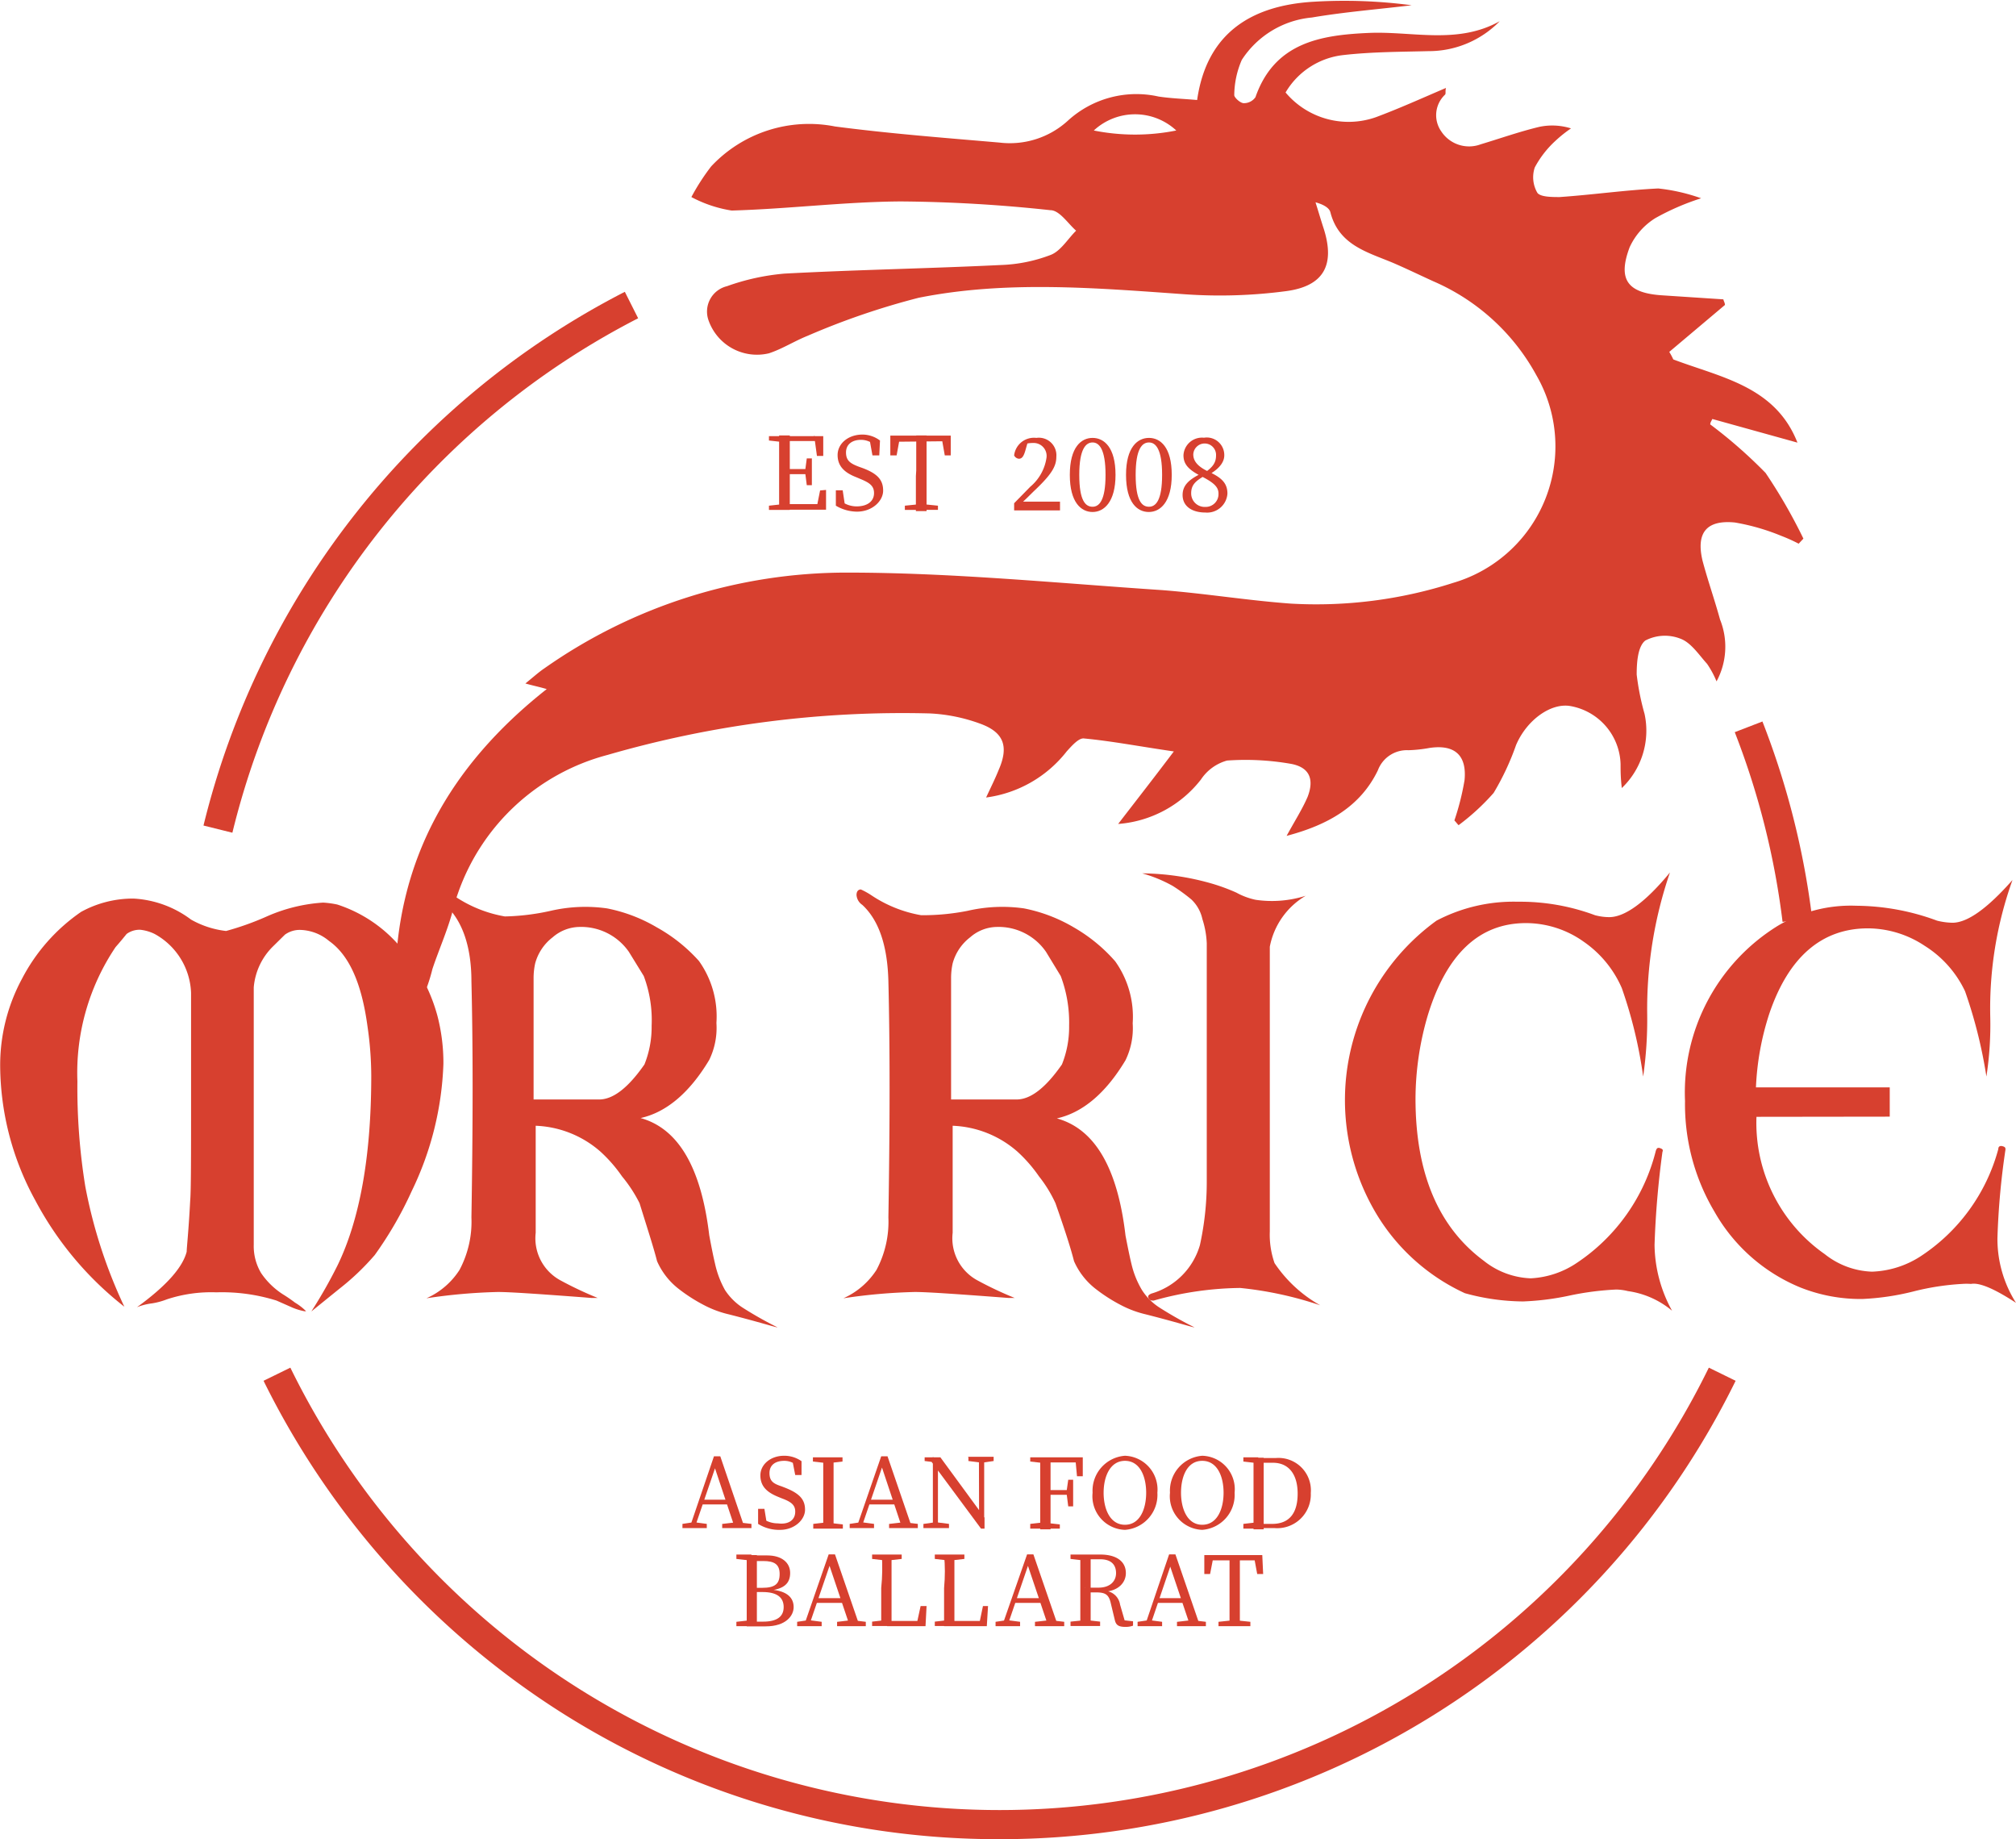
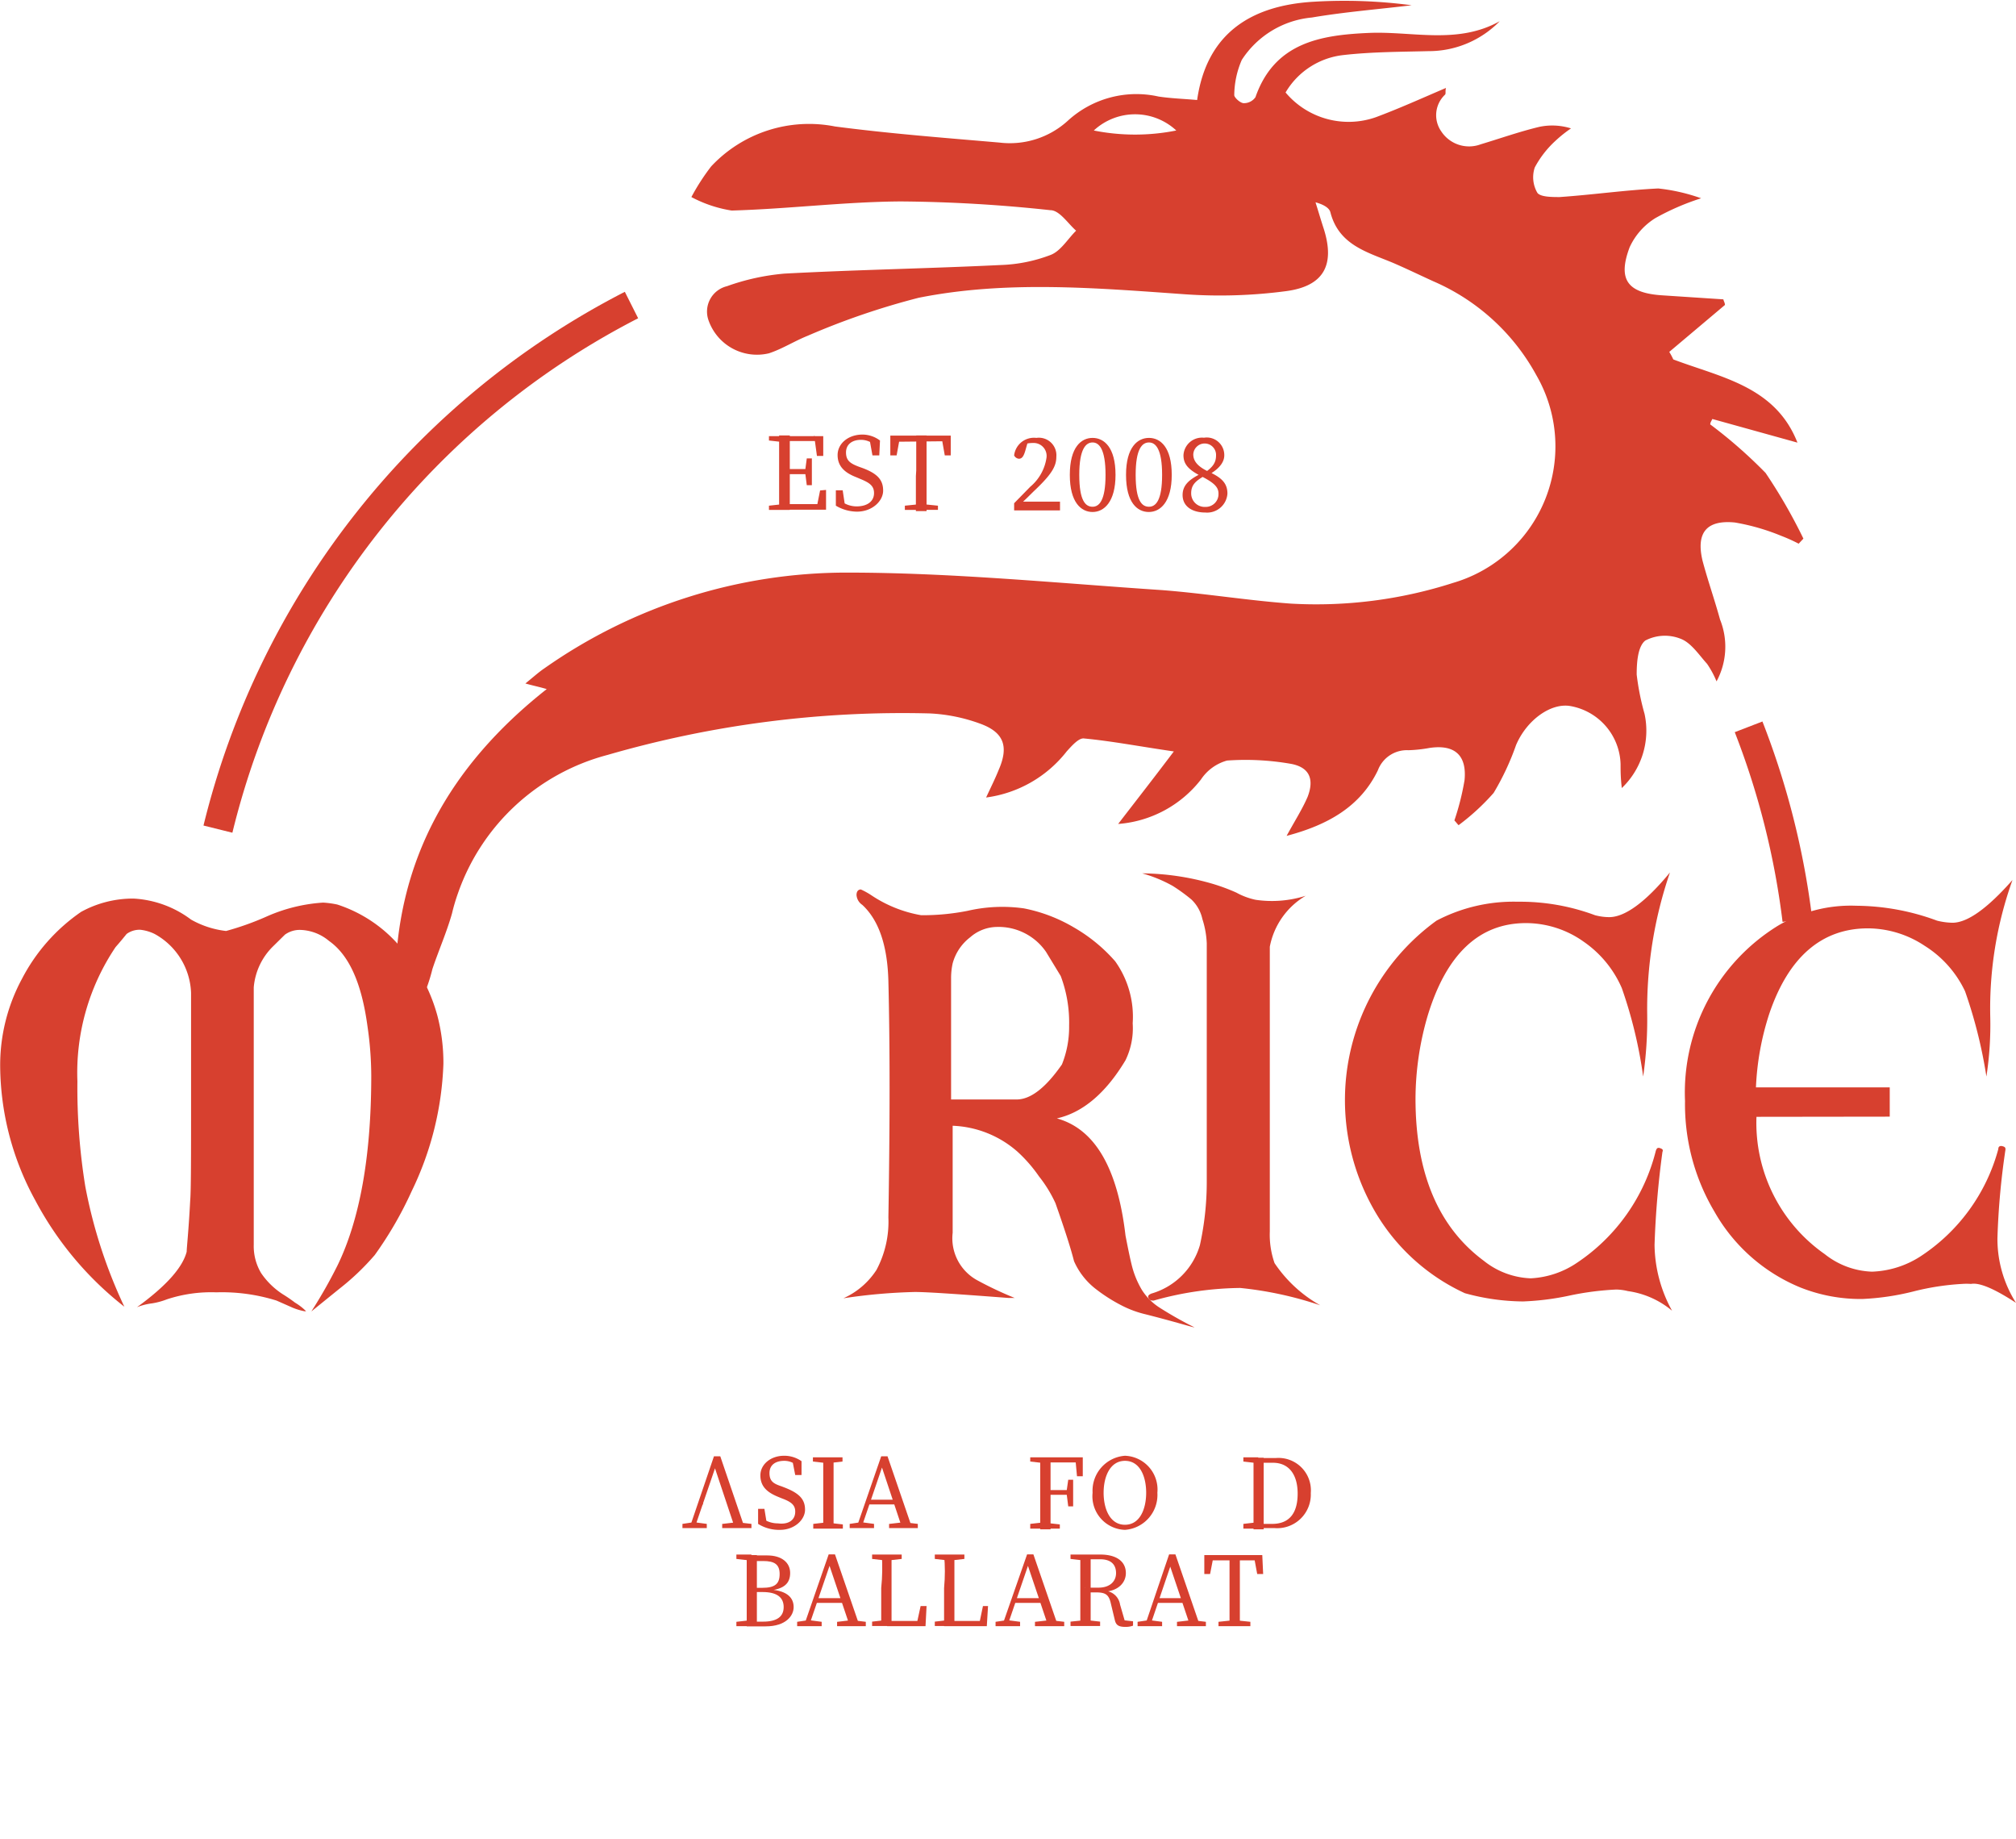
<svg xmlns="http://www.w3.org/2000/svg" id="Layer_1" data-name="Layer 1" viewBox="0 0 115.12 105">
  <defs>
    <style>.cls-1{fill:#d7402f;}</style>
  </defs>
  <path class="cls-1" d="M112.91,27a27.24,27.24,0,0,0-3.16-2.77c0-.11.07-.2.12-.31l4.86,1.35c-1.26-3.22-4.37-3.72-7.09-4.75a3.55,3.55,0,0,0-.23-.43l3.18-2.68c0-.12-.07-.21-.09-.32L107,16.86c-2-.13-2.54-.92-1.85-2.75a3.85,3.85,0,0,1,1.47-1.66,14.06,14.06,0,0,1,2.61-1.13,10.53,10.53,0,0,0-2.45-.56c-1.87.09-3.74.36-5.63.49-.43,0-1.09,0-1.27-.24a1.76,1.76,0,0,1-.15-1.45,5.69,5.69,0,0,1,1.17-1.51,7.47,7.47,0,0,1,.9-.72,3.59,3.59,0,0,0-1.8-.09c-1.13.27-2.23.66-3.36,1a1.9,1.9,0,0,1-2.25-.74,1.61,1.61,0,0,1,.22-2.1c.05-.06,0-.2.05-.38-1.38.59-2.66,1.17-4,1.67A4.7,4.7,0,0,1,85.5,5.28a4.39,4.39,0,0,1,3.33-2.14c1.6-.18,3.22-.18,4.82-.22a5.66,5.66,0,0,0,4.08-1.71c-2.41,1.35-5,.56-7.48.67-2.73.12-5.38.54-6.47,3.67a.8.8,0,0,1-.67.34c-.2,0-.56-.34-.54-.47a5.15,5.15,0,0,1,.43-2A5.35,5.35,0,0,1,87,1c1.89-.32,3.8-.47,5.7-.7a29.26,29.26,0,0,0-5.61-.2C83.58.31,81,1.86,80.45,5.71c-.77-.07-1.49-.09-2.21-.2a5.8,5.8,0,0,0-5.16,1.37,4.91,4.91,0,0,1-3.91,1.26c-3.14-.27-6.27-.51-9.4-.92A7.65,7.65,0,0,0,52.7,9.5a12.49,12.49,0,0,0-1.13,1.75,7.26,7.26,0,0,0,2.3.77c3.22-.09,6.44-.5,9.66-.52a84.31,84.31,0,0,1,8.54.5c.52,0,1,.76,1.47,1.17-.48.47-.88,1.17-1.47,1.39a8.76,8.76,0,0,1-2.84.57c-4.1.2-8.22.27-12.34.49a13,13,0,0,0-3.29.72,1.49,1.49,0,0,0-1.06,1.92A2.93,2.93,0,0,0,56,20.17c.76-.25,1.46-.7,2.21-1A42.39,42.39,0,0,1,64.55,17c5-1,10.11-.56,15.2-.2a28.74,28.74,0,0,0,5.79-.18c2.16-.29,2.79-1.51,2.14-3.56-.16-.49-.31-1-.47-1.51.45.12.79.32.85.57.48,1.87,2.1,2.27,3.56,2.88.79.34,1.53.7,2.32,1.06a12.21,12.21,0,0,1,5.88,5.36,8.12,8.12,0,0,1-4.73,11.85,25.54,25.54,0,0,1-9.3,1.19c-2.46-.18-4.89-.58-7.34-.77-6-.4-12-1-18-1a30,30,0,0,0-17.28,5.47c-.34.23-.63.5-1.08.86.5.14.74.18,1.22.32-5.54,4.37-8.65,9.84-8.65,16.93l-.29,3.43a9.49,9.49,0,0,0,2.41-4.37c.33-1,.83-2.14,1.12-3.18A11.13,11.13,0,0,1,38.24,51a12.38,12.38,0,0,1,8.54-7.9,60.54,60.54,0,0,1,18.4-2.37,9.63,9.63,0,0,1,2.84.57c1.39.49,1.69,1.3,1.1,2.65-.2.5-.45,1-.72,1.58A7,7,0,0,0,73,42.9c.29-.32.7-.79,1-.74,1.58.15,3.13.45,5.12.74-1.17,1.55-2.14,2.79-3.18,4.14a6.62,6.62,0,0,0,4.73-2.54,2.63,2.63,0,0,1,1.49-1.08,15,15,0,0,1,3.6.18c1.08.18,1.4.85,1,1.89-.3.7-.72,1.35-1.2,2.23,2.39-.63,4.22-1.69,5.21-3.74a1.77,1.77,0,0,1,1.75-1.15,7.87,7.87,0,0,0,1.2-.13c1.42-.21,2.14.4,2,1.84a14.62,14.62,0,0,1-.58,2.3c.09.09.15.18.24.27a13,13,0,0,0,2-1.84,14.79,14.79,0,0,0,1.28-2.73c.61-1.44,2-2.43,3.11-2.23a3.47,3.47,0,0,1,2.86,3.31c0,.38,0,.77.07,1.37A4.53,4.53,0,0,0,106,40.76a14.46,14.46,0,0,1-.45-2.25c0-.68.06-1.6.49-1.94a2.42,2.42,0,0,1,2-.11c.61.22,1.06.92,1.53,1.44a5.42,5.42,0,0,1,.54,1,4.16,4.16,0,0,0,.2-3.53c-.31-1.13-.7-2.23-1-3.36-.38-1.6.23-2.34,1.85-2.18a12.41,12.41,0,0,1,2.64.76,9.53,9.53,0,0,1,1,.45l.27-.29A30.51,30.51,0,0,0,112.91,27ZM74.55,7.45a3.46,3.46,0,0,1,4.71,0A12,12,0,0,1,74.55,7.45Z" transform="translate(-12.09)" />
  <path class="cls-1" d="M35.6,68a21.29,21.29,0,0,1-2.11,3.65,14.13,14.13,0,0,1-2,1.91l-1.62,1.31a27.76,27.76,0,0,0,1.49-2.62c1.28-2.63,1.93-6.26,1.93-10.83a19.88,19.88,0,0,0-.22-2.86c-.32-2.34-1-4-2.19-4.84a2.66,2.66,0,0,0-1.62-.63,1.44,1.44,0,0,0-.9.27l-.7.69a3.71,3.71,0,0,0-1.08,2.32l0,14.69A3,3,0,0,0,27,72.68a4.34,4.34,0,0,0,1.24,1.21,8.24,8.24,0,0,1,.7.48,3.14,3.14,0,0,1,.63.49s0,0-.09,0a3.46,3.46,0,0,1-.83-.27l-.77-.34a10.46,10.46,0,0,0-3.44-.47,8.07,8.07,0,0,0-2.82.4,4.11,4.11,0,0,1-.85.23,3.5,3.5,0,0,0-.86.22c1.67-1.21,2.61-2.27,2.84-3.17,0-.21.11-1.18.2-2.91C23,68,23,66,23,62.68v-6a4,4,0,0,0-2.08-3.36,2.44,2.44,0,0,0-.83-.24,1.26,1.26,0,0,0-.77.24c-.13.16-.33.41-.63.75a12.84,12.84,0,0,0-2.18,7.66,35.19,35.19,0,0,0,.45,6,28.4,28.4,0,0,0,2.23,6.87,19,19,0,0,1-5.09-6.08,16.11,16.11,0,0,1-2-7.63,10.37,10.37,0,0,1,1.24-5,10.52,10.52,0,0,1,3.38-3.83,6.15,6.15,0,0,1,3-.76A6,6,0,0,1,23,52.5a5.26,5.26,0,0,0,2,.65,16.15,16.15,0,0,0,2.28-.81,9.42,9.42,0,0,1,3.26-.81,5.37,5.37,0,0,1,.81.11A7.91,7.91,0,0,1,35,54.12,9.81,9.81,0,0,1,37.07,58a10.68,10.68,0,0,1,.34,2.73A18,18,0,0,1,35.6,68Z" transform="translate(-12.09)" />
-   <path class="cls-1" d="M53.49,73.65a3.45,3.45,0,0,0,1,1,21.49,21.49,0,0,0,2,1.13c-.11,0-1-.29-2.77-.74a5.94,5.94,0,0,1-1.37-.5,9.32,9.32,0,0,1-1.56-1A4.08,4.08,0,0,1,49.61,72c-.2-.79-.56-1.89-1-3.31a8,8,0,0,0-1-1.53,8.21,8.21,0,0,0-1.24-1.42,5.94,5.94,0,0,0-3.69-1.47v.81c0,.32,0,1.22,0,2.71s0,2.34,0,2.59a2.73,2.73,0,0,0,1.42,2.72,20.85,20.85,0,0,0,2.12,1l-.36,0c-2.89-.22-4.64-.34-5.34-.34a32,32,0,0,0-4.08.36,4.33,4.33,0,0,0,1.89-1.62,5.86,5.86,0,0,0,.68-3c.09-5.38.09-9.86,0-13.47,0-2.07-.56-3.51-1.49-4.37a.74.74,0,0,1-.29-.49c0-.2.09-.32.25-.32a3.71,3.71,0,0,1,.61.34,7.36,7.36,0,0,0,2.83,1.13A13.11,13.11,0,0,0,43.53,52a8.81,8.81,0,0,1,3.22-.14,9,9,0,0,1,2.84,1.08A9.27,9.27,0,0,1,52,54.86a5.45,5.45,0,0,1,1,3.54,4.19,4.19,0,0,1-.41,2.11c-1.15,1.92-2.48,3-3.92,3.32h0c2.16.6,3.46,2.83,3.92,6.69q.2,1.08.33,1.62A5.47,5.47,0,0,0,53.49,73.65ZM48.85,55.72,48,54.34a3.32,3.32,0,0,0-2.84-1.42,2.38,2.38,0,0,0-1.51.59,2.79,2.79,0,0,0-1,1.49,3.9,3.9,0,0,0-.09.85c0,.2,0,.74,0,1.62s0,1.69,0,2.41,0,1.58,0,2.37l0,.52c.21,0,.82,0,1.83,0s1.76,0,1.91,0c.81,0,1.67-.68,2.59-2a5.73,5.73,0,0,0,.41-2.21A7.14,7.14,0,0,0,48.85,55.72Z" transform="translate(-12.09)" />
  <path class="cls-1" d="M77.3,73.65a3.33,3.33,0,0,0,1,1,21.49,21.49,0,0,0,2,1.13c-.11,0-1-.29-2.77-.74a5.94,5.94,0,0,1-1.37-.5,9.32,9.32,0,0,1-1.56-1A4.08,4.08,0,0,1,73.42,72c-.2-.79-.56-1.89-1.06-3.31a7.42,7.42,0,0,0-.94-1.53,8.21,8.21,0,0,0-1.24-1.42,5.94,5.94,0,0,0-3.69-1.47v.81c0,.32,0,1.22,0,2.71s0,2.34,0,2.59a2.73,2.73,0,0,0,1.42,2.72,20.85,20.85,0,0,0,2.12,1l-.36,0c-2.89-.22-4.64-.34-5.34-.34a32,32,0,0,0-4.08.36,4.39,4.39,0,0,0,1.89-1.62,5.86,5.86,0,0,0,.68-3c.09-5.38.09-9.86,0-13.47-.05-2.07-.56-3.51-1.49-4.37A.74.74,0,0,1,61,51.1c0-.2.09-.32.25-.32a4.24,4.24,0,0,1,.61.34,7.36,7.36,0,0,0,2.83,1.13A13.17,13.17,0,0,0,67.34,52a8.81,8.81,0,0,1,3.22-.14,9,9,0,0,1,2.84,1.08,9.27,9.27,0,0,1,2.37,1.94,5.45,5.45,0,0,1,1,3.54,4.19,4.19,0,0,1-.41,2.11c-1.15,1.92-2.48,3-3.92,3.32h0c2.17.6,3.47,2.83,3.92,6.69.14.72.25,1.26.34,1.62A5.17,5.17,0,0,0,77.3,73.65ZM72.66,55.72l-.84-1.38A3.29,3.29,0,0,0,69,52.92a2.36,2.36,0,0,0-1.51.59,2.79,2.79,0,0,0-1,1.49,3.9,3.9,0,0,0-.09.85c0,.2,0,.74,0,1.62s0,1.69,0,2.41,0,1.58,0,2.37l0,.52c.21,0,.81,0,1.83,0s1.75,0,1.91,0c.81,0,1.67-.68,2.59-2a5.73,5.73,0,0,0,.41-2.21A7.5,7.5,0,0,0,72.66,55.72Z" transform="translate(-12.09)" />
  <path class="cls-1" d="M82.91,73.53a18.8,18.8,0,0,0-4.94.72c-.13,0-.22,0-.29-.13s0-.2.16-.27a4.05,4.05,0,0,0,2.77-2.77A16.88,16.88,0,0,0,81,67.41V53.85a5.19,5.19,0,0,0-.25-1.38,2.17,2.17,0,0,0-.63-1.12,10,10,0,0,0-1.06-.77,7.83,7.83,0,0,0-1.75-.72,14.81,14.81,0,0,1,4,.59,11,11,0,0,1,1.38.51,4,4,0,0,0,1.1.41,6.39,6.39,0,0,0,2.86-.23,4.31,4.31,0,0,0-2.05,2.91c0,1.37,0,2.5,0,3.33V70.31a4.91,4.91,0,0,0,.27,1.8,7.65,7.65,0,0,0,2.61,2.41A20.82,20.82,0,0,0,82.91,73.53Z" transform="translate(-12.09)" />
  <path class="cls-1" d="M105.05,73.71a3,3,0,0,0-.66-.09,16.42,16.42,0,0,0-2.65.34,15.27,15.27,0,0,1-2.68.34,12.78,12.78,0,0,1-3.32-.47,11.51,11.51,0,0,1-5-4.44,12.65,12.65,0,0,1,3.38-16.83,9.47,9.47,0,0,1,4.64-1.08,12.24,12.24,0,0,1,4.41.77,3.22,3.22,0,0,0,.81.11c.9,0,2.08-.86,3.47-2.55a24,24,0,0,0-1.3,8.09,22.71,22.71,0,0,1-.23,3.56,25.92,25.92,0,0,0-1.22-5.05,6.22,6.22,0,0,0-2.18-2.65,5.7,5.7,0,0,0-3.29-1.06q-4,0-5.61,5.27a17,17,0,0,0-.7,4.75c0,4.26,1.31,7.34,3.9,9.26a4.55,4.55,0,0,0,2.68,1,5.16,5.16,0,0,0,2.66-.9,10.84,10.84,0,0,0,4.48-6.37c.05-.16.11-.21.25-.16s.18.09.13.22a51.55,51.55,0,0,0-.45,5.3,7.94,7.94,0,0,0,1,3.76A5,5,0,0,0,105.05,73.71Z" transform="translate(-12.09)" />
  <path class="cls-1" d="M112.39,63.76a9.14,9.14,0,0,0,3.9,7.84,4.57,4.57,0,0,0,2.7,1,5.44,5.44,0,0,0,2.73-.85,10.61,10.61,0,0,0,4.48-6.15c0-.16.11-.2.25-.16s.18.09.15.25a42.6,42.6,0,0,0-.45,5,6.81,6.81,0,0,0,1.06,3.69c-1.24-.81-2.09-1.17-2.57-1.08a3.49,3.49,0,0,0-.51,0,14.59,14.59,0,0,0-2.78.43,14.49,14.49,0,0,1-2.92.43,9.3,9.3,0,0,1-3.54-.66A10,10,0,0,1,110,69.19a12,12,0,0,1-1.69-6.33,11.19,11.19,0,0,1,5.29-10,8.12,8.12,0,0,1,4.49-1.15,13.49,13.49,0,0,1,4.61.85,3.88,3.88,0,0,0,.88.12c.86,0,2-.82,3.43-2.44a21.71,21.71,0,0,0-1.27,7.82,19.43,19.43,0,0,1-.22,3.4,27.26,27.26,0,0,0-1.22-4.87A6.17,6.17,0,0,0,122,54a5.9,5.9,0,0,0-3.24-1c-2.64,0-4.53,1.63-5.63,4.85a15.62,15.62,0,0,0-.77,4.23H120v1.67Z" transform="translate(-12.09)" />
-   <path class="cls-1" d="M69.12,105a46.6,46.6,0,0,1-25.05-7.28A47.1,47.1,0,0,1,27.14,78.83l1.53-.75a45.1,45.1,0,0,0,81,0l1.53.75a46.8,46.8,0,0,1-42,26.17Z" transform="translate(-12.09)" />
  <path class="cls-1" d="M25.36,47.54l-1.65-.41A46.72,46.72,0,0,1,47.77,16.66l.76,1.51A45,45,0,0,0,25.36,47.54Z" transform="translate(-12.09)" />
  <path class="cls-1" d="M56,25.15V24.9h.87v.34h-.06Zm.87,3.63v.33H56v-.24l.81-.09Zm-.29-1.92c0-.65,0-1.3,0-2h.61c0,.63,0,1.29,0,2v.25c0,.72,0,1.37,0,2h-.61c0-.63,0-1.29,0-2Zm2-2,.29.32h-2V24.9H59.1l0,1.13h-.36Zm-.32,2.21H56.84v-.29h1.42Zm1,.9,0,1.13H56.84v-.32H59l-.3.32L58.92,28Zm-1.19-1.12.09-.68h.29V27.7h-.29l-.09-.7Z" transform="translate(-12.09)" />
  <path class="cls-1" d="M62,28.15c0-.41-.25-.59-.79-.81L61,27.25c-.65-.25-1.08-.61-1.08-1.27s.61-1.17,1.42-1.17a1.67,1.67,0,0,1,1,.34L62.3,26h-.39L61.73,25l.41.2v.31a1.19,1.19,0,0,0-.88-.4c-.5,0-.86.25-.86.72s.25.63.72.81l.25.09c.84.32,1.15.68,1.15,1.28s-.63,1.2-1.49,1.2a2.4,2.4,0,0,1-1.21-.34l0-.88h.39l.15,1L60,28.8v-.29a1.48,1.48,0,0,0,1,.4C61.62,28.91,62,28.62,62,28.15Z" transform="translate(-12.09)" />
  <path class="cls-1" d="M63.2,25.22l.29-.32L63.29,26h-.36l0-1.13h3.45l0,1.13h-.34l-.2-1.13.3.32Zm1.57,3.56.88.09v.24H63.76v-.24l.88-.09Zm-.36-1.92c0-.65,0-1.3,0-2H65c0,.63,0,1.29,0,2v.32c0,.65,0,1.3,0,2h-.61c0-.63,0-1.29,0-2Z" transform="translate(-12.09)" />
  <path class="cls-1" d="M70,28.73l.92-.94a2.66,2.66,0,0,0,.93-1.67.74.74,0,0,0-.77-.83,1.59,1.59,0,0,0-.65.13l.36-.22-.16.56c-.09.29-.18.43-.36.43A.34.34,0,0,1,70,26a1.14,1.14,0,0,1,1.27-1,1,1,0,0,1,1.14,1.08c0,.54-.27,1-1.23,1.91-.21.2-.5.5-.82.79l-.06-.14h2.32v.5H70v-.43Z" transform="translate(-12.09)" />
  <path class="cls-1" d="M75.79,27.11c0,1.55-.66,2.12-1.31,2.12s-1.3-.54-1.3-2.12S73.83,25,74.48,25,75.79,25.53,75.79,27.11Zm-1.31,1.82c.38,0,.74-.36.74-1.82s-.36-1.85-.74-1.85-.76.36-.76,1.85S74.08,28.93,74.48,28.93Z" transform="translate(-12.09)" />
  <path class="cls-1" d="M79,27.11c0,1.55-.65,2.12-1.31,2.12s-1.3-.54-1.3-2.12S77.05,25,77.7,25,79,25.53,79,27.11ZM77.7,28.93c.39,0,.75-.36.75-1.82s-.36-1.85-.75-1.85-.76.36-.76,1.85S77.3,28.93,77.7,28.93Z" transform="translate(-12.09)" />
  <path class="cls-1" d="M80.61,27.07l.27.09c-.5.29-.77.51-.77,1a.77.77,0,0,0,.81.78.73.73,0,0,0,.75-.76c0-.36-.23-.61-1-1s-1-.72-1-1.19a1.06,1.06,0,0,1,1.17-1A1,1,0,0,1,82,26c0,.32-.2.72-.9,1.11L80.86,27c.51-.34.67-.61.67-1a.65.65,0,1,0-1.3-.06c0,.33.18.67.9,1s1.05.65,1.05,1.24a1.16,1.16,0,0,1-1.26,1.08c-.74,0-1.3-.34-1.3-1C79.62,27.7,80,27.38,80.61,27.07Z" transform="translate(-12.09)" />
-   <path class="cls-1" d="M51.06,87l.6-.09h.12l.67.09v.24H51.06Zm1.8-3.86h.36l1.39,4.08h-.56l-1.21-3.63H53l-1.24,3.63h-.29Zm-.7,2.48H53.8l.09.27H52.07ZM53.35,87l.77-.09h.11L55,87v.24H53.33V87Z" transform="translate(-12.09)" />
+   <path class="cls-1" d="M51.06,87l.6-.09h.12l.67.09v.24H51.06Zm1.8-3.86h.36l1.39,4.08h-.56l-1.21-3.63H53l-1.24,3.63h-.29Zm-.7,2.48l.09.27H52.07ZM53.35,87l.77-.09h.11L55,87v.24H53.33V87Z" transform="translate(-12.09)" />
  <path class="cls-1" d="M57.5,86.3c0-.38-.23-.56-.77-.76l-.22-.09c-.61-.25-1-.59-1-1.22s.59-1.12,1.35-1.12a1.71,1.71,0,0,1,1,.31l0,.79h-.36l-.18-.92.38.2v.29a1.07,1.07,0,0,0-.83-.38c-.48,0-.84.22-.84.7s.25.61.7.76l.23.09c.79.32,1.1.66,1.1,1.24s-.61,1.15-1.42,1.15A2.25,2.25,0,0,1,55.38,87l0-.86h.36l.15.92-.38-.18v-.29a1.49,1.49,0,0,0,1,.38C57.12,87.05,57.5,86.78,57.5,86.3Z" transform="translate(-12.09)" />
  <path class="cls-1" d="M58.51,83.44V83.2H60.2v.24l-.79.09H59.3Zm.93,3.5.78.09v.24H58.53V87l.79-.09Zm-.34-1.85c0-.63,0-1.26,0-1.87h.59c0,.61,0,1.24,0,1.87v.29c0,.63,0,1.26,0,1.87h-.59c0-.61,0-1.24,0-1.87Z" transform="translate(-12.09)" />
  <path class="cls-1" d="M60.61,87l.6-.09h.12L62,87v.24H60.61Zm1.8-3.86h.36l1.4,4.08H63.6l-1.21-3.63h.13l-1.24,3.63H61Zm-.72,2.48h1.64l.09.27H61.6ZM62.88,87l.77-.09h.11l.74.09v.24H62.86V87Z" transform="translate(-12.09)" />
-   <path class="cls-1" d="M64.84,87l.63-.09h.11l.7.09v.24H64.82V87Zm.38-3.63.39.13-.72-.09V83.2h.9l2.52,3.44v.63h-.2Zm.14-.2.29.24v3.81h-.29Zm2,0h1.47v.24l-.61.09h-.11l-.72-.09V83.2Zm.63,0h.3v4.1L68,87Z" transform="translate(-12.09)" />
  <path class="cls-1" d="M70.92,83.44V83.2h.86v.33h-.07Zm.9,3.5.79.09v.24H70.92V87l.79-.09Zm-.33-1.85c0-.63,0-1.26,0-1.87h.59c0,.61,0,1.24,0,1.87v.22c0,.7,0,1.33,0,2h-.59c0-.6,0-1.24,0-1.87Zm2-1.89.27.29h-2V83.2h2.16l0,1.08h-.33Zm-.27,2.14H71.76v-.27h1.42ZM73,85.11l.09-.63h.28V86h-.28L73,85.29Z" transform="translate(-12.09)" />
  <path class="cls-1" d="M78.18,85.22a2,2,0,0,1-1.85,2.12,1.92,1.92,0,0,1-1.85-2.12,2,2,0,0,1,1.85-2.11A1.93,1.93,0,0,1,78.18,85.22Zm-1.85,1.83c.85,0,1.21-.9,1.21-1.83s-.36-1.82-1.21-1.82-1.22.9-1.22,1.82S75.47,87.05,76.33,87.05Z" transform="translate(-12.09)" />
-   <path class="cls-1" d="M82.59,85.22a2,2,0,0,1-1.85,2.12,1.92,1.92,0,0,1-1.84-2.12,2,2,0,0,1,1.84-2.11A1.91,1.91,0,0,1,82.59,85.22Zm-1.85,1.83c.86,0,1.22-.9,1.22-1.83s-.36-1.82-1.22-1.82-1.21.9-1.21,1.82S79.89,87.05,80.74,87.05Z" transform="translate(-12.09)" />
  <path class="cls-1" d="M83.09,83.44V83.2h.85v.33h-.07Zm.85,3.5v.33h-.85V87l.78-.09Zm-.27-1.85c0-.63,0-1.26,0-1.87h.58c0,.61,0,1.24,0,1.87v.22c0,.7,0,1.33,0,2h-.58c0-.6,0-1.24,0-2ZM83.94,87h.79c1,0,1.46-.63,1.46-1.73s-.51-1.76-1.41-1.76h-.84v-.27h1a1.85,1.85,0,0,1,2,2,1.92,1.92,0,0,1-2.07,2H84V87Z" transform="translate(-12.09)" />
  <path class="cls-1" d="M54.14,89v-.25H55v.34h-.07ZM55,92.5v.34h-.86v-.25l.79-.09Zm-.27-1.85c0-.63,0-1.26,0-1.87h.58c0,.61,0,1.24,0,1.87v.2c0,.73,0,1.36,0,2h-.58c0-.6,0-1.23,0-1.87Zm.27,0h.61c.74,0,1-.23,1-.79s-.31-.74-.94-.74H55V88.8h.9c.83,0,1.31.41,1.31,1s-.34.9-1.13,1v-.05c1,.07,1.33.5,1.33,1s-.45,1.1-1.6,1.1H55v-.27h.67c.79,0,1.17-.29,1.17-.83s-.36-.86-1.21-.86H55v-.29Z" transform="translate(-12.09)" />
  <path class="cls-1" d="M57.61,92.59l.61-.09h.11l.68.09v.25h-1.4Zm1.8-3.85h.36l1.4,4.07h-.56l-1.22-3.62h.14l-1.24,3.62H58Zm-.7,2.5h1.65l.09.27H58.62Zm1.2,1.35.76-.09h.12l.74.09v.25H59.89v-.25Z" transform="translate(-12.09)" />
  <path class="cls-1" d="M61.89,89v-.25h1.69V89l-.79.09h-.11Zm.86,3.49v.34h-.86v-.25l.79-.09Zm-.3-3.72H63c0,.63,0,1.26,0,1.87v.43c0,.52,0,1.15,0,1.76h-.59c0-.63,0-1.26,0-1.87v-.3C62.48,90,62.48,89.39,62.45,88.78ZM65,91.69l-.06,1.15H62.75v-.3h2l-.34.3.25-1.15Z" transform="translate(-12.09)" />
  <path class="cls-1" d="M65.47,89v-.25h1.69V89l-.79.09h-.11Zm.86,3.49v.34h-.86v-.25l.79-.09ZM66,88.78h.59c0,.63,0,1.26,0,1.87v.43c0,.52,0,1.15,0,1.76H66c0-.63,0-1.26,0-1.87v-.3C66.06,90,66.06,89.39,66,88.78Zm2.51,2.91-.07,1.15H66.31v-.3h2l-.33.3.24-1.15Z" transform="translate(-12.09)" />
  <path class="cls-1" d="M68.94,92.59l.61-.09h.11l.68.09v.25h-1.4v-.25Zm1.8-3.85h.36l1.4,4.07h-.56l-1.22-3.62h.14l-1.24,3.62h-.3ZM70,91.24h1.65l.09.27H69.93Zm1.2,1.35L72,92.5h.11l.75.09v.25H71.19v-.25Z" transform="translate(-12.09)" />
  <path class="cls-1" d="M73.22,89v-.25h.86v.34H74Zm.9,3.49.79.09v.25H73.22v-.25L74,92.5Zm-.34-1.85c0-.63,0-1.26,0-1.87h.59c0,.63,0,1.22,0,1.94v.18c0,.68,0,1.31,0,1.94h-.59c0-.61,0-1.24,0-1.87Zm.27,0h.77c.65,0,1-.36,1-.83s-.27-.79-.9-.79h-.84v-.27h.84c.92,0,1.46.39,1.46,1.06,0,.52-.4,1-1.19,1.06l0-.05a.93.93,0,0,1,.86.79l.29,1-.18-.12.63.07v.25a1.24,1.24,0,0,1-.43.07c-.38,0-.54-.09-.61-.39l-.24-1c-.12-.49-.34-.58-.86-.58h-.59v-.3Z" transform="translate(-12.09)" />
  <path class="cls-1" d="M77.05,92.59l.61-.09h.11l.68.09v.25h-1.4Zm1.8-3.85h.36l1.4,4.07h-.56l-1.22-3.62H79l-1.23,3.62h-.3Zm-.72,2.5h1.64l.09.27H78Zm1.19,1.35.77-.09h.11l.75.09v.25H79.3v-.25Z" transform="translate(-12.09)" />
  <path class="cls-1" d="M81.13,89.08l.27-.3-.21,1.08h-.33l0-1.08h3.31l.05,1.08h-.34l-.2-1.08.27.3Zm1.51,3.42.85.09v.25H81.67v-.25l.85-.09Zm-.34-1.85c0-.63,0-1.26,0-1.87h.59c0,.61,0,1.24,0,1.87v.29c0,.64,0,1.27,0,1.87h-.59c0-.6,0-1.23,0-1.87Z" transform="translate(-12.09)" />
  <path class="cls-1" d="M113.88,52.63a44.7,44.7,0,0,0-2.73-10.83l1.58-.61a46.25,46.25,0,0,1,2.84,11.24Z" transform="translate(-12.09)" />
</svg>